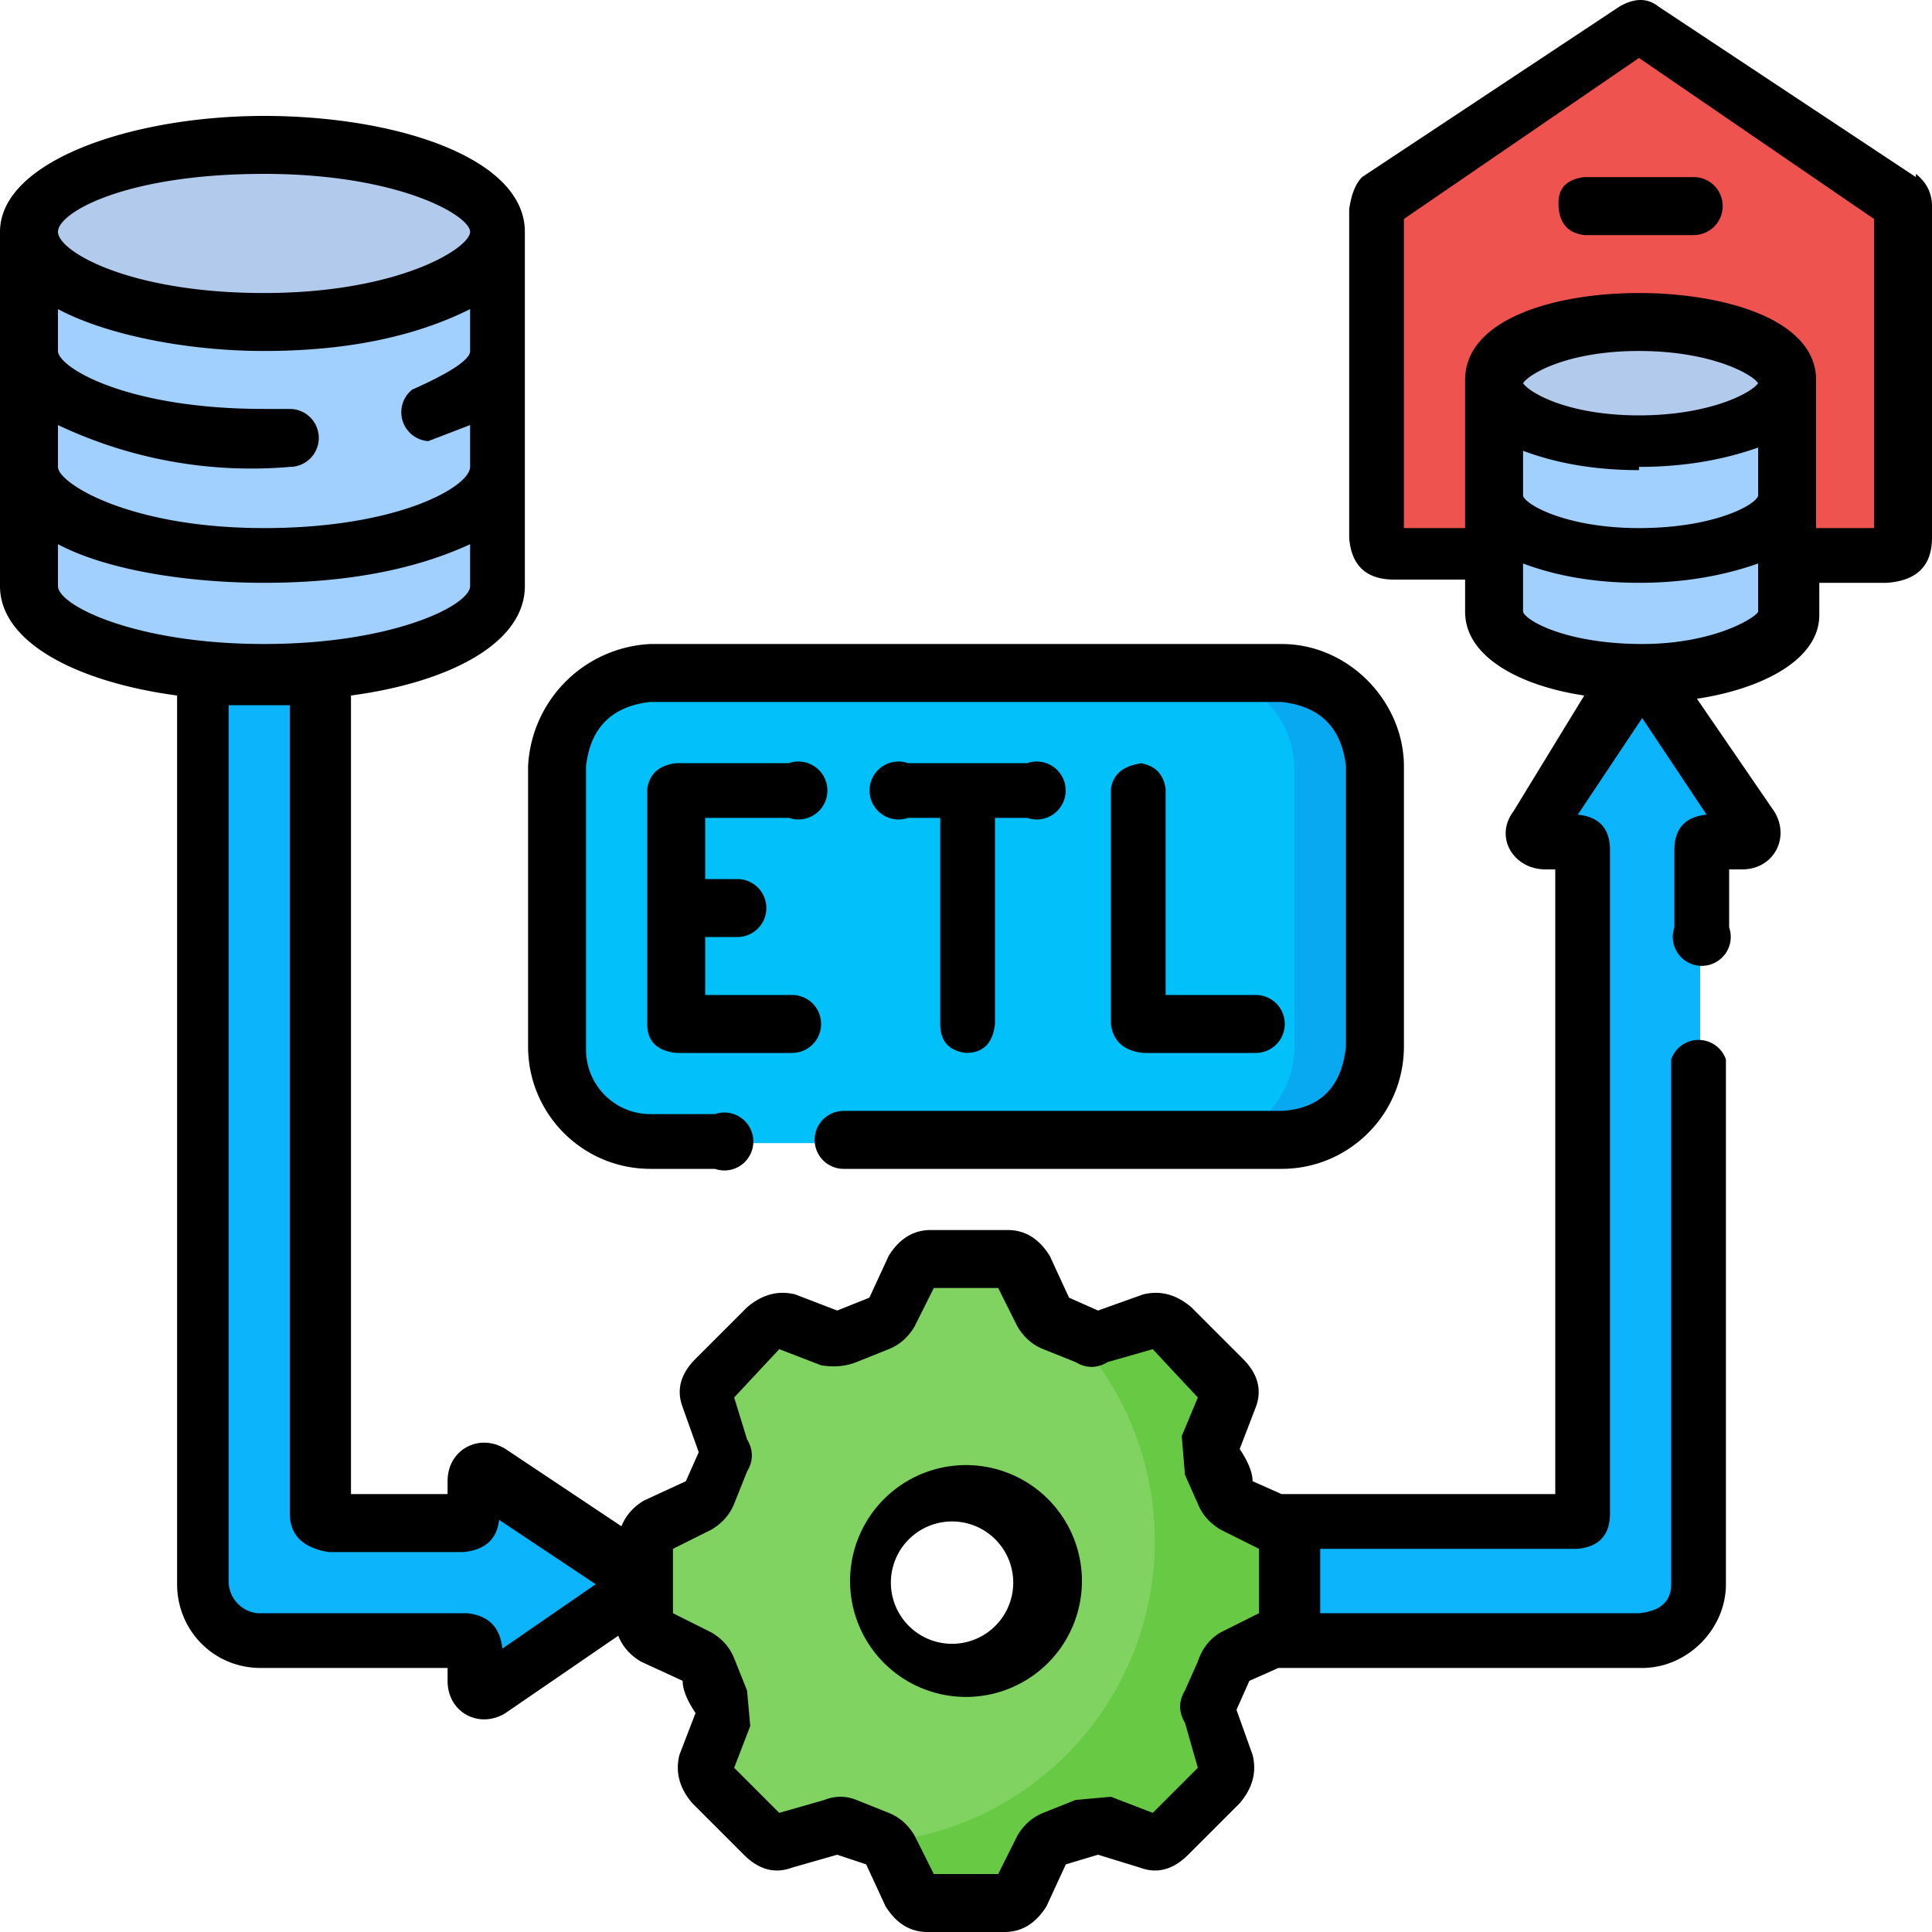
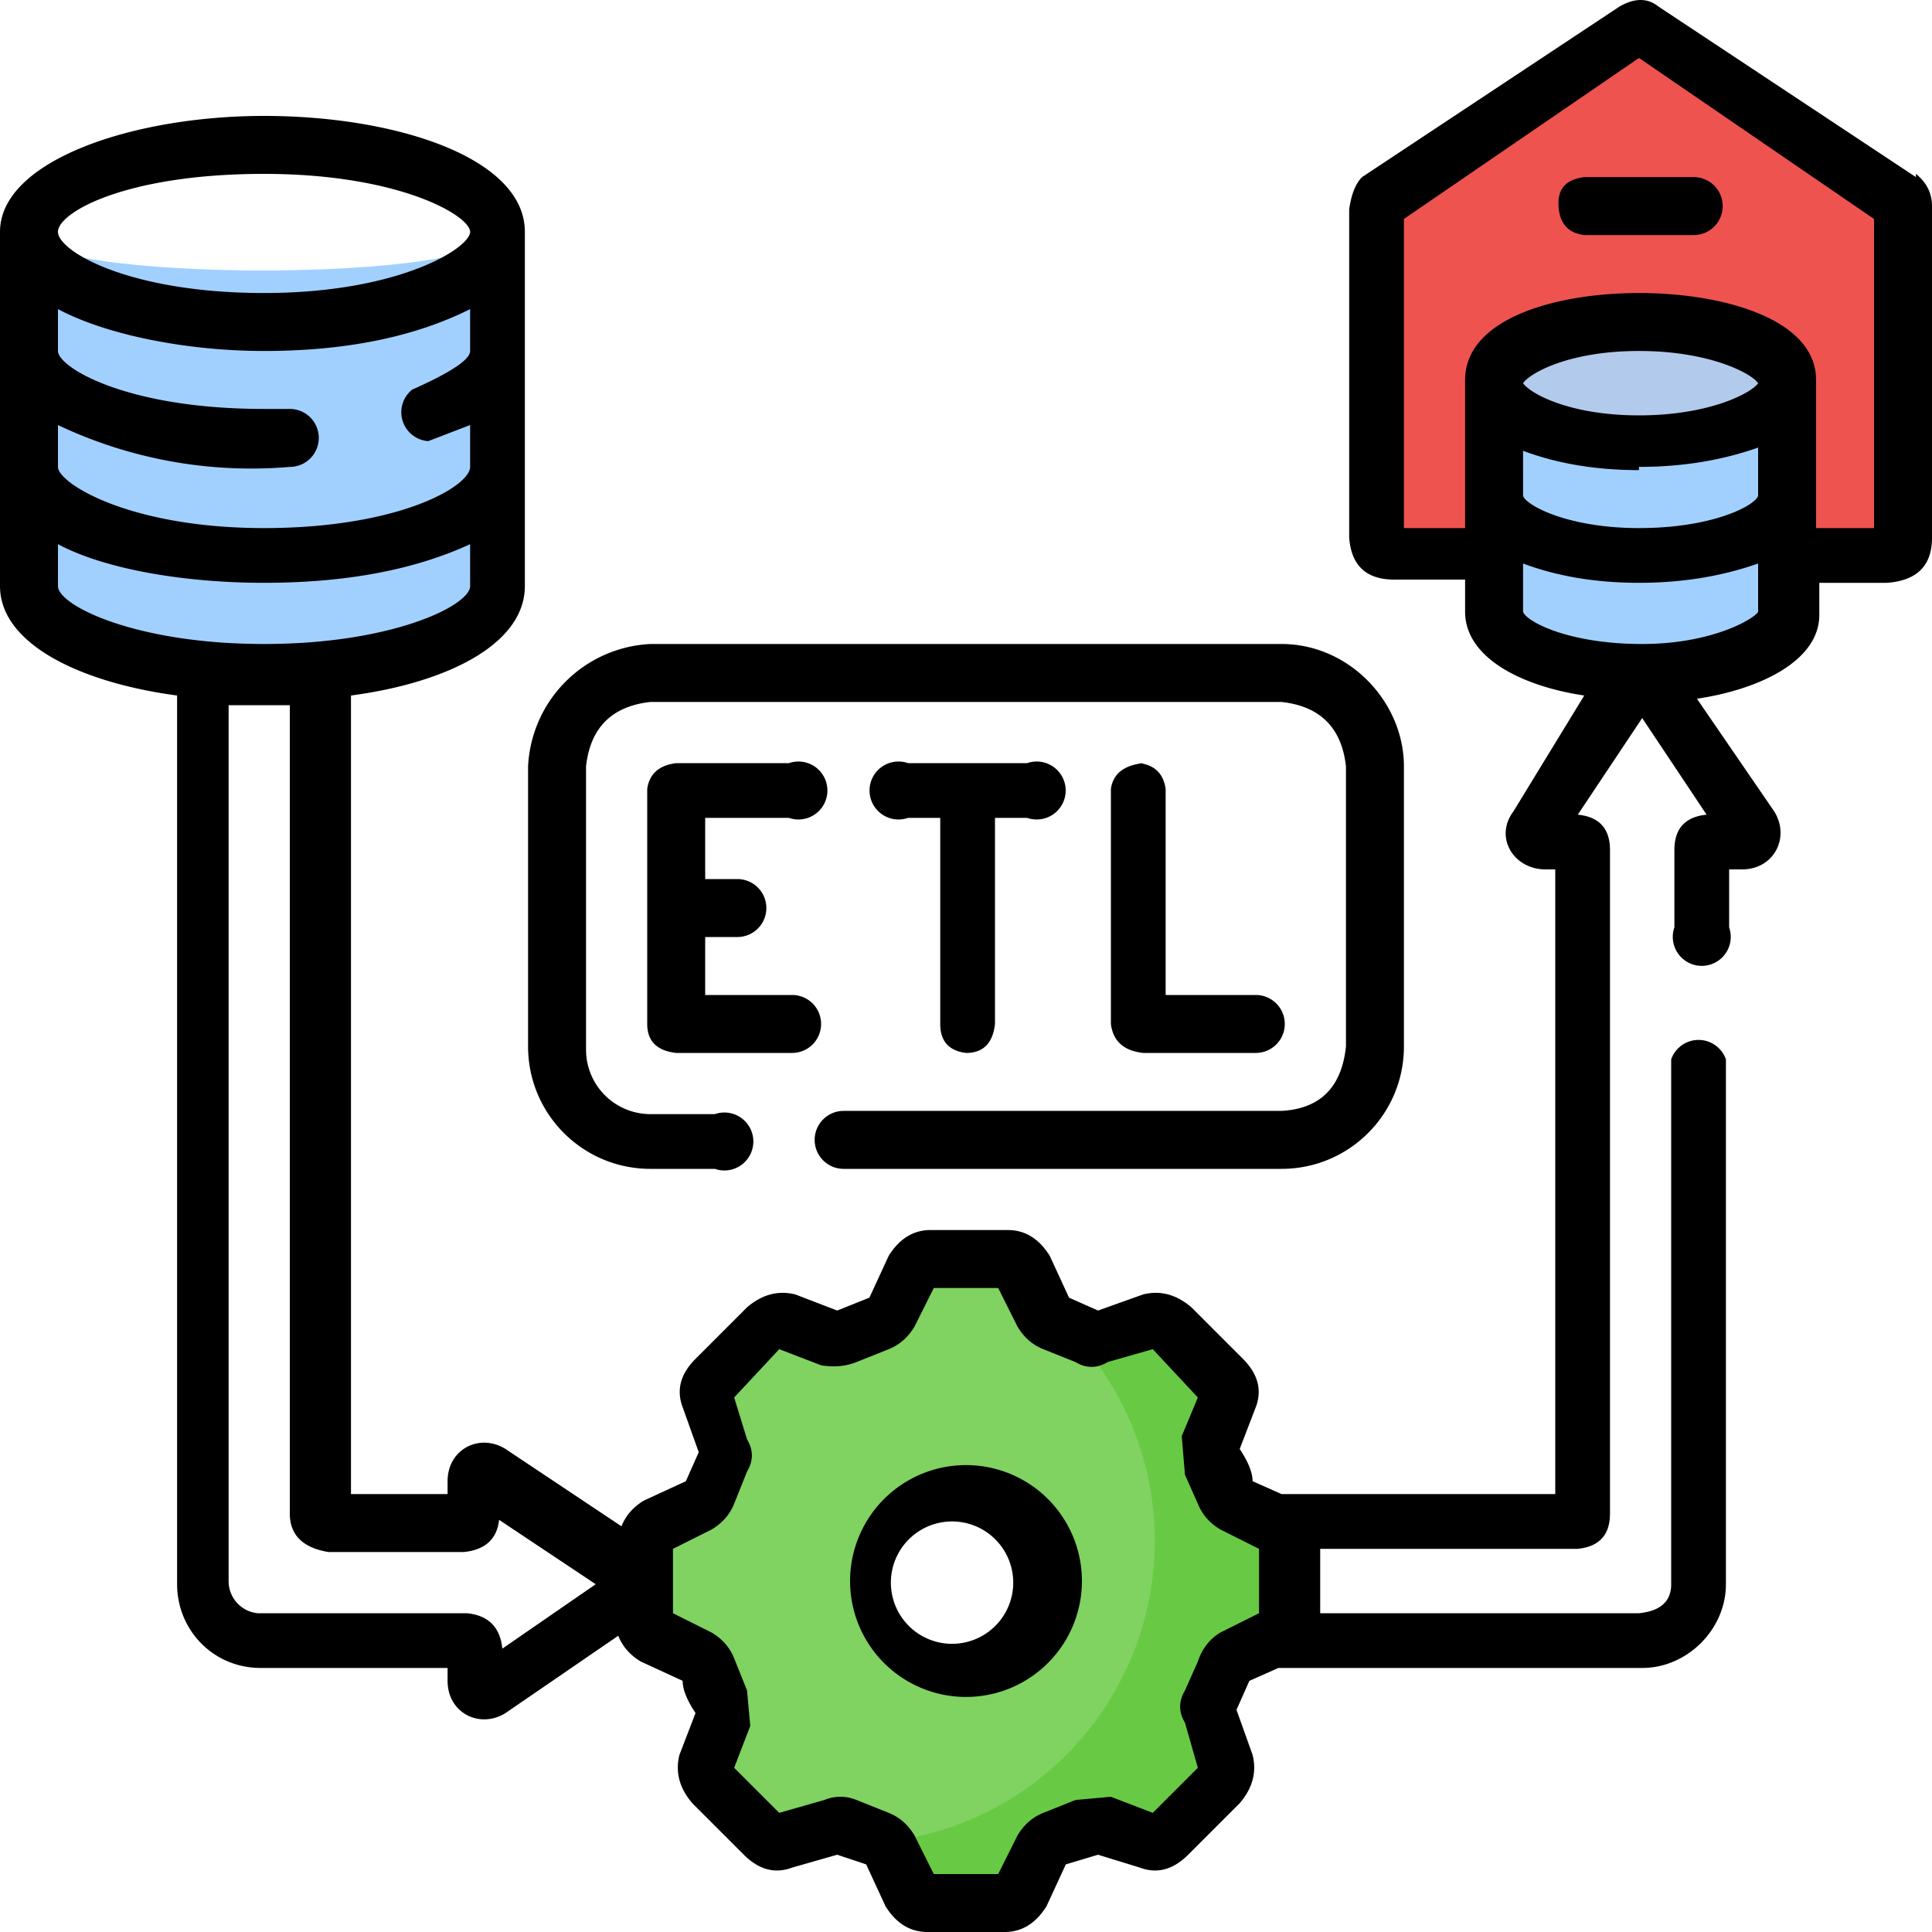
<svg xmlns="http://www.w3.org/2000/svg" width="60" height="60" fill="none" viewBox="0 0 60 60">
  <g clip-path="url(#a)">
-     <path fill="#0cb4fb" d="M10 18.5V47q0 .3.3.3h4.2q.2 0 .3-.3v-1q0-.4.4-.2l4.7 3v.6l-4.7 3q-.3.2-.4-.2v-1l-.3-.3H8q-1.6-.2-1.8-1.7V18.5zM52.8 26.4q0-.2.2-.3h1q.5 0 .3-.4L51.2 21a.3.3 0 0 0-.5 0l-3.1 4.7q-.1.3.2.4h1q.3 0 .3.3V47q0 .3-.3.3H36.3v3.6H51q1.7-.2 1.8-1.7z" />
    <path fill="#ef5350" d="M58.5 17.3q.6 0 .6-.6V6.4l-.1-.2-8-5.3h-.2l-8 5.3v10.5q0 .5.5.6z" />
    <path fill="#a1d0ff" d="M46.4 11.8v7.3c0 1 2 1.8 4.5 1.8s4.6-.8 4.6-1.8v-7.3z" />
    <path fill="#b2caec" d="M51 13.6c2.4 0 4.5-.8 4.5-1.8s-2-1.8-4.6-1.8-4.5.8-4.5 1.8 2 1.8 4.5 1.8" />
    <path fill="#80d261" d="m39.7 47.4-1.4-.7-.3-.3-.4-1v-.5l.5-1.4q0-.4-.2-.6l-1.7-1.7-.6-.1-1.4.4h-.5l-1-.4-.3-.3-.7-1.4-.5-.3h-2.4q-.3 0-.5.3l-.7 1.4-.3.3-1 .4h-.5l-1.4-.4q-.4-.1-.6.1L22 42.9q-.2.2-.2.6l.5 1.4v.5l-.4 1-.3.3-1.4.7q-.3.2-.3.5v2.4q0 .3.3.5l1.4.7.3.3.4 1v.5l-.5 1.5q0 .3.2.6l1.7 1.6q.1.3.6.2l1.4-.5h.5l1 .4.3.3.7 1.4q.2.3.5.3h2.4q.3 0 .5-.3l.7-1.4.3-.3q.6 0 1-.4h.5l1.4.5q.4 0 .6-.2l1.7-1.6q.3-.3.2-.6l-.5-1.5v-.4l.4-1q0-.3.3-.4l1.4-.7q.3-.1.3-.5v-2.4q0-.3-.3-.5M30 51.8a2.7 2.7 0 1 1 0-5.4 2.7 2.7 0 0 1 0 5.4" />
    <path fill="#68ca44" d="m39.7 47.4-1.4-.7-.3-.3-.4-1v-.5l.5-1.4q0-.4-.2-.6l-1.7-1.7-.6-.1-1.4.4h-.5l-.6-.3a9.4 9.4 0 0 1-5.6 16l.1.2.7 1.4q.2.3.5.3h2.4q.3 0 .5-.3l.7-1.4.3-.3q.6 0 1-.4h.5l1.4.5q.4 0 .6-.2l1.7-1.6q.3-.3.2-.6l-.5-1.5v-.4l.4-1q0-.3.3-.4l1.4-.7q.3-.1.3-.5v-2.4q0-.3-.3-.5" />
    <path fill="#a1d0ff" d="M15.4 18.2c0 1.5-3.2 2.7-7.2 2.7S.9 19.7.9 18.2v-11c0 1.6 14.5 1.6 14.5 0z" />
-     <path fill="#b2caec" d="M8.2 10c4 0 7.2-1.2 7.2-2.8s-3.2-2.7-7.2-2.7S.9 5.7.9 7.2 4 10 8.2 10" />
-     <path fill="#01c0fa" d="M39.8 35.5H20.2a3 3 0 0 1-3-3v-8.7a3 3 0 0 1 3-2.9h19.6a3 3 0 0 1 3 3v8.6a3 3 0 0 1-3 3" />
-     <path fill="#08a9f1" d="M39.8 20.9h-2.6a3 3 0 0 1 3 3v8.6a3 3 0 0 1-3 3h2.6a3 3 0 0 0 3-3v-8.7a3 3 0 0 0-3-2.9" />
    <path fill="#000" d="M24.5 25.4a.9.9 0 1 0 0-1.7H21q-.8.1-.9.8v7.3q0 .8.9.9h3.6a.9.9 0 1 0 0-1.8h-2.7v-1.8h1a.9.9 0 0 0 0-1.8h-1v-1.9zM30 32.7q.8 0 .9-.9v-6.4h1a.9.9 0 1 0 0-1.7h-3.7a.9.9 0 1 0 0 1.7h1v6.4q0 .8.8.9M35.5 23.7q-.9.1-1 .8v7.3q.1.8 1 .9H39a.9.9 0 1 0 0-1.8h-2.8v-6.4q-.1-.7-.8-.8" />
    <path fill="#000" d="M20.2 36.3h2a.9.9 0 1 0 0-1.7h-2a2 2 0 0 1-2-2v-8.8q.2-1.8 2-2h19.6q1.8.2 2 2v8.7q-.2 1.9-2 2H26.2a.9.9 0 1 0 0 1.8h13.6c2.1 0 3.8-1.7 3.8-3.8v-8.7c0-2-1.7-3.8-3.8-3.8H20.2a4 4 0 0 0-3.8 3.8v8.7c0 2.1 1.7 3.8 3.8 3.8M30 45.5a3.6 3.6 0 1 0 0 7.2 3.6 3.6 0 0 0 0-7.2m0 5.5a1.9 1.9 0 1 1 0-3.7 1.9 1.9 0 0 1 0 3.7" />
    <path fill="#000" d="m59.5 5.5-8-5.3q-.5-.4-1.2 0l-8 5.3q-.3.3-.4 1v10.2Q42 18 43.3 18h2.2v1c0 1.4 1.7 2.3 3.7 2.6L47 25.2c-.6.8 0 1.8 1 1.8h.3v19.4h-8.5l-.9-.4q0-.4-.4-1l.5-1.3q.3-.8-.4-1.5L37 40.6q-.7-.6-1.5-.4l-1.4.5-.9-.4-.6-1.3q-.5-.8-1.3-.8h-2.4q-.8 0-1.3.8l-.6 1.3-1 .4-1.3-.5q-.8-.2-1.5.4l-1.6 1.6q-.7.7-.4 1.5l.5 1.4-.4.9-1.3.6q-.5.3-.7.8L15.7 45c-.8-.5-1.8 0-1.8 1v.4h-3V21.6c3-.4 5.4-1.6 5.4-3.4v-11c0-2.3-4-3.6-8.1-3.6S0 5 0 7.2v11c0 1.8 2.5 3 5.5 3.4v27.6c0 1.4 1.1 2.6 2.6 2.6h5.8v.4c0 1 1 1.5 1.8 1l3.5-2.4q.2.5.7.8l1.3.6q0 .4.4 1l-.5 1.3q-.2.8.4 1.5l1.6 1.6q.7.7 1.5.4l1.4-.4.9.3.6 1.3q.5.8 1.3.8h2.4q.8 0 1.3-.8l.6-1.3 1-.3 1.3.4q.8.3 1.5-.4l1.6-1.6q.6-.7.4-1.5l-.5-1.4.4-.9.9-.4H51c1.4 0 2.6-1.2 2.6-2.6V32.9a.9.9 0 0 0-1.7 0v16.3q0 .8-1 .9H41v-2h8q1-.1 1-1.1V26.4q0-1-1-1.1l2-3 2 3q-1 .1-1 1.1v2.4a.9.9 0 1 0 1.7 0V27h.4c1 0 1.5-1 1-1.8l-2.4-3.5c2-.3 3.8-1.2 3.8-2.6v-1h2.1Q60 18 60 16.7V6.4q0-.6-.5-1M1.8 13.2A14 14 0 0 0 9 14.5a.9.9 0 1 0 0-1.8h-.8c-4.3 0-6.4-1.3-6.4-1.8V9.6c1.5.8 4 1.3 6.4 1.3q3.8 0 6.4-1.3v1.3q0 .4-1.8 1.2a.9.9 0 0 0 .5 1.6l1.3-.5v1.3c0 .6-2.2 1.9-6.4 1.9S1.8 15 1.8 14.5zm6.4-7.8c4.2 0 6.4 1.3 6.4 1.8s-2.2 1.9-6.4 1.9-6.4-1.3-6.4-1.9 2.1-1.8 6.4-1.8M1.8 18.2v-1.3c1.5.8 4 1.2 6.4 1.2q3.8 0 6.4-1.2v1.3c0 .6-2.4 1.8-6.4 1.8s-6.4-1.2-6.4-1.8m13.8 33q-.1-1-1.1-1.1H8a1 1 0 0 1-.9-1V21.9h1.9V47q0 1 1.2 1.2h4.2q1-.1 1.1-1l3 2zm22.3-.5q-.5.3-.7.9l-.4.9q-.3.5 0 1l.4 1.4-1.4 1.4-1.3-.5-1.1.1-1 .4q-.5.2-.8.7l-.6 1.2h-2l-.6-1.2q-.3-.5-.8-.7l-1-.4q-.5-.2-1 0l-1.4.4-1.4-1.4.5-1.3-.1-1.1-.4-1q-.2-.5-.7-.8l-1.2-.6v-2l1.2-.6q.5-.3.7-.8l.4-1q.3-.5 0-1l-.4-1.3 1.4-1.5 1.3.5q.6.1 1.1-.1l1-.4q.5-.2.8-.7L29 40h2l.6 1.2q.3.5.8.7l1 .4q.5.3 1 0l1.4-.4 1.4 1.5-.5 1.2.1 1.2.4.9q.2.5.7.8l1.2.6v2zm13-36.2q2 0 3.7-.6v1.5c-.1.3-1.4 1-3.7 1-2.2 0-3.5-.7-3.6-1V14q1.6.6 3.6.6m-3.6-2.7c.2-.3 1.4-1 3.6-1s3.5.7 3.7 1c-.2.3-1.5 1-3.7 1s-3.4-.7-3.6-1M51 20c-2.3 0-3.6-.7-3.7-1v-1.5q1.6.6 3.6.6t3.7-.6V19c-.1.2-1.4 1-3.6 1m7.2-3.6h-1.8v-4.6c0-1.9-2.9-2.7-5.5-2.7s-5.4.8-5.4 2.7v4.6h-1.9V6.8l7.3-5 7.3 5z" />
    <path fill="#000" d="M48.4 6.3q0 .9.8 1h3.4a.9.9 0 1 0 0-1.8h-3.4q-.8.1-.8.8" />
  </g>
  <defs>
    <clipPath id="a">
      <path fill="#fff" d="M0 0h60v60H0z" />
    </clipPath>
  </defs>
</svg>